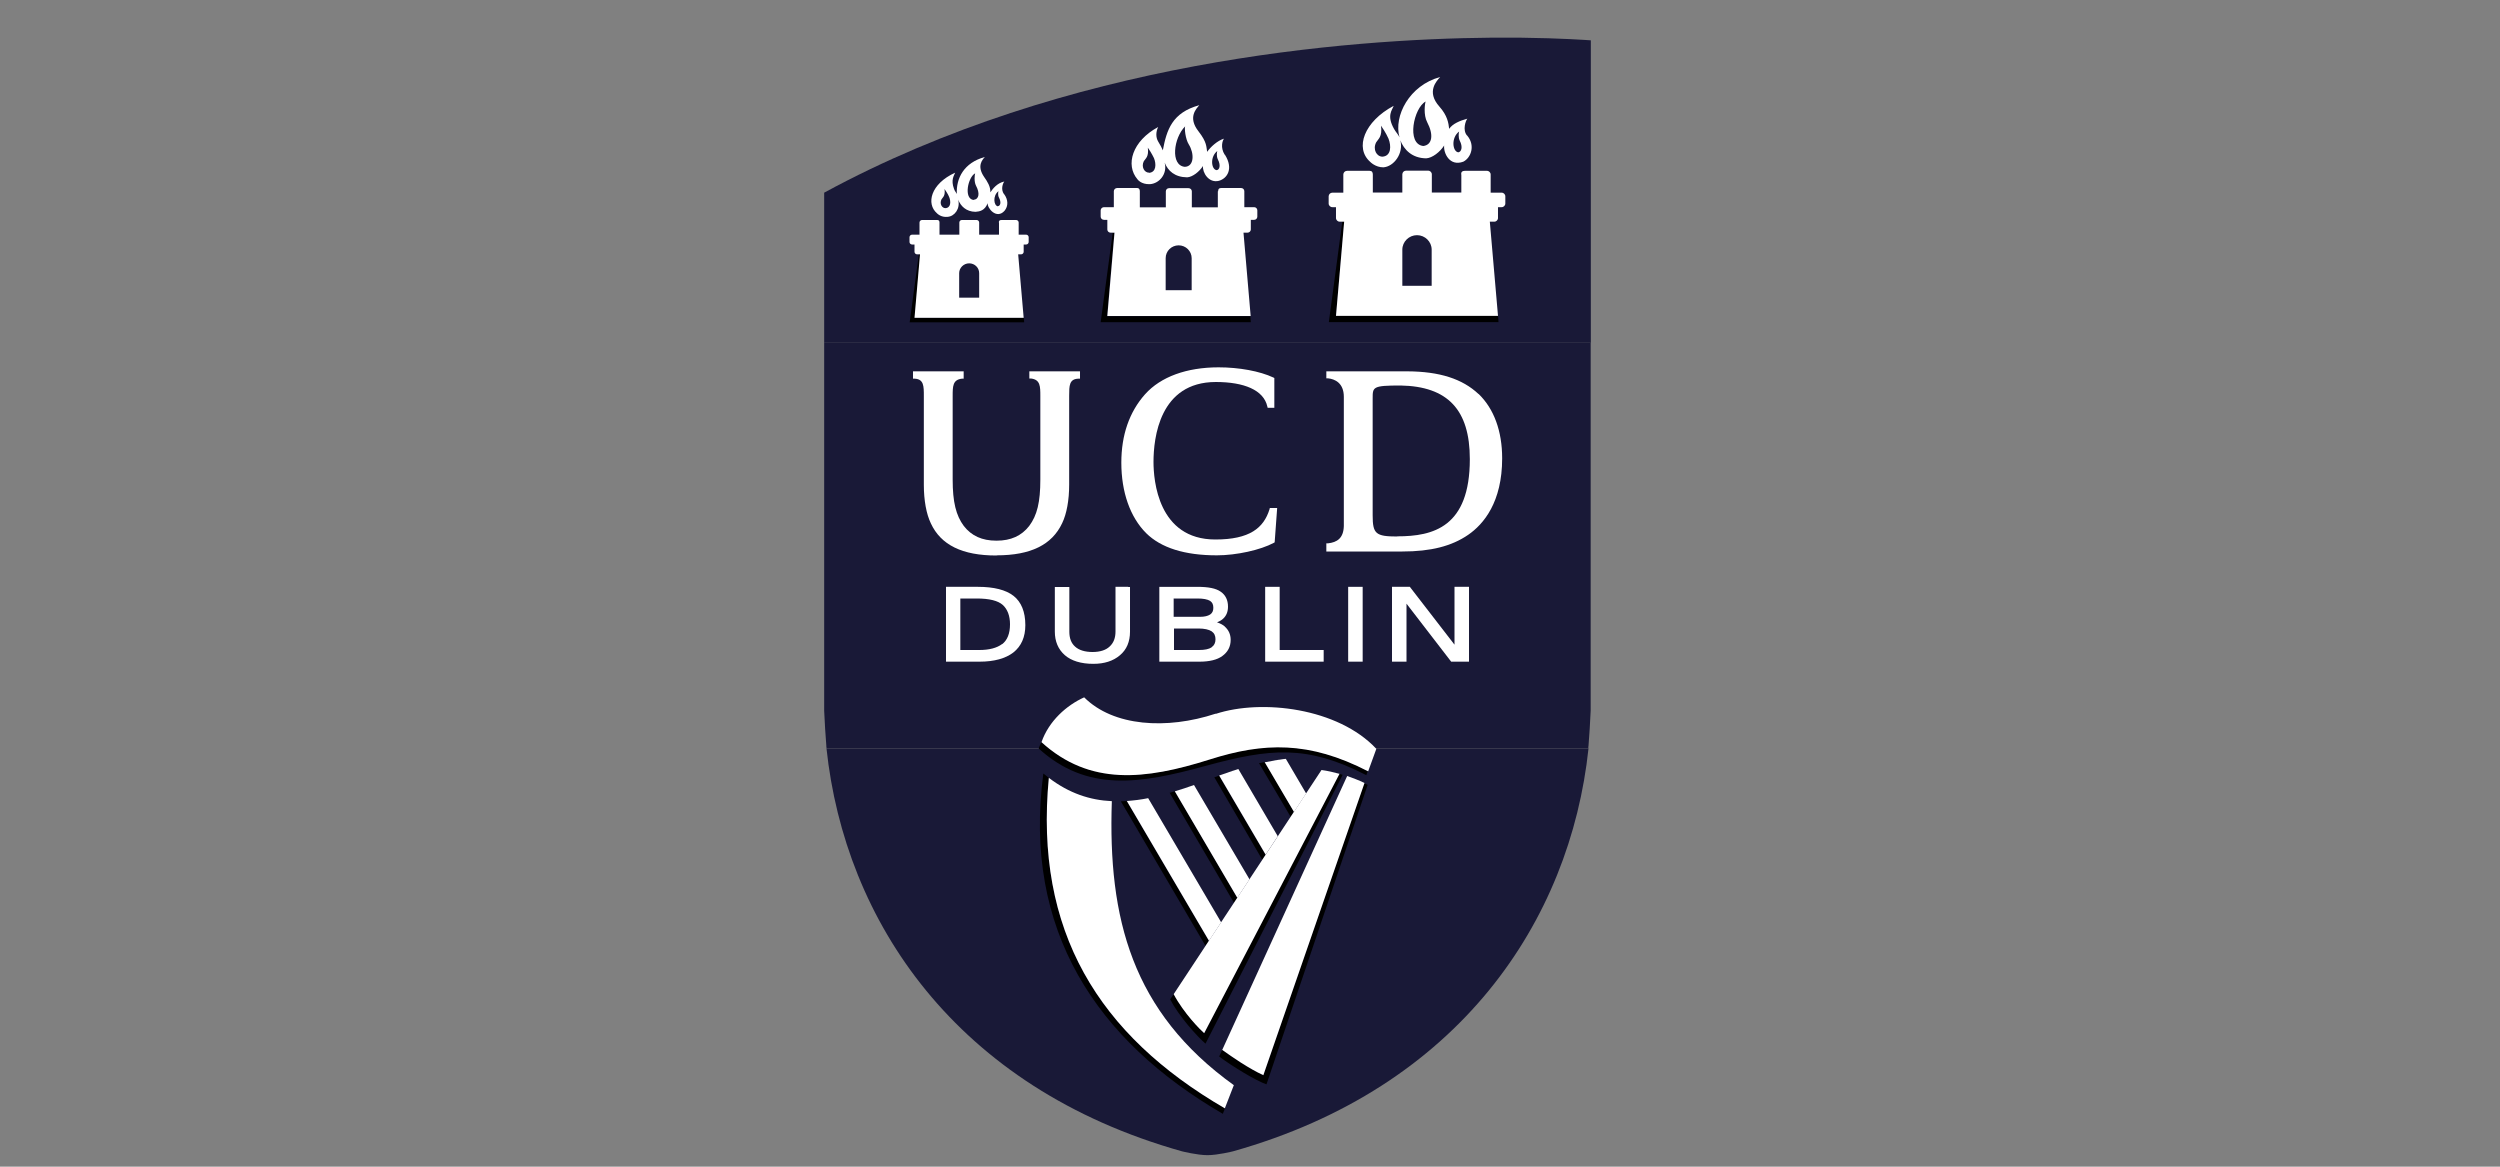
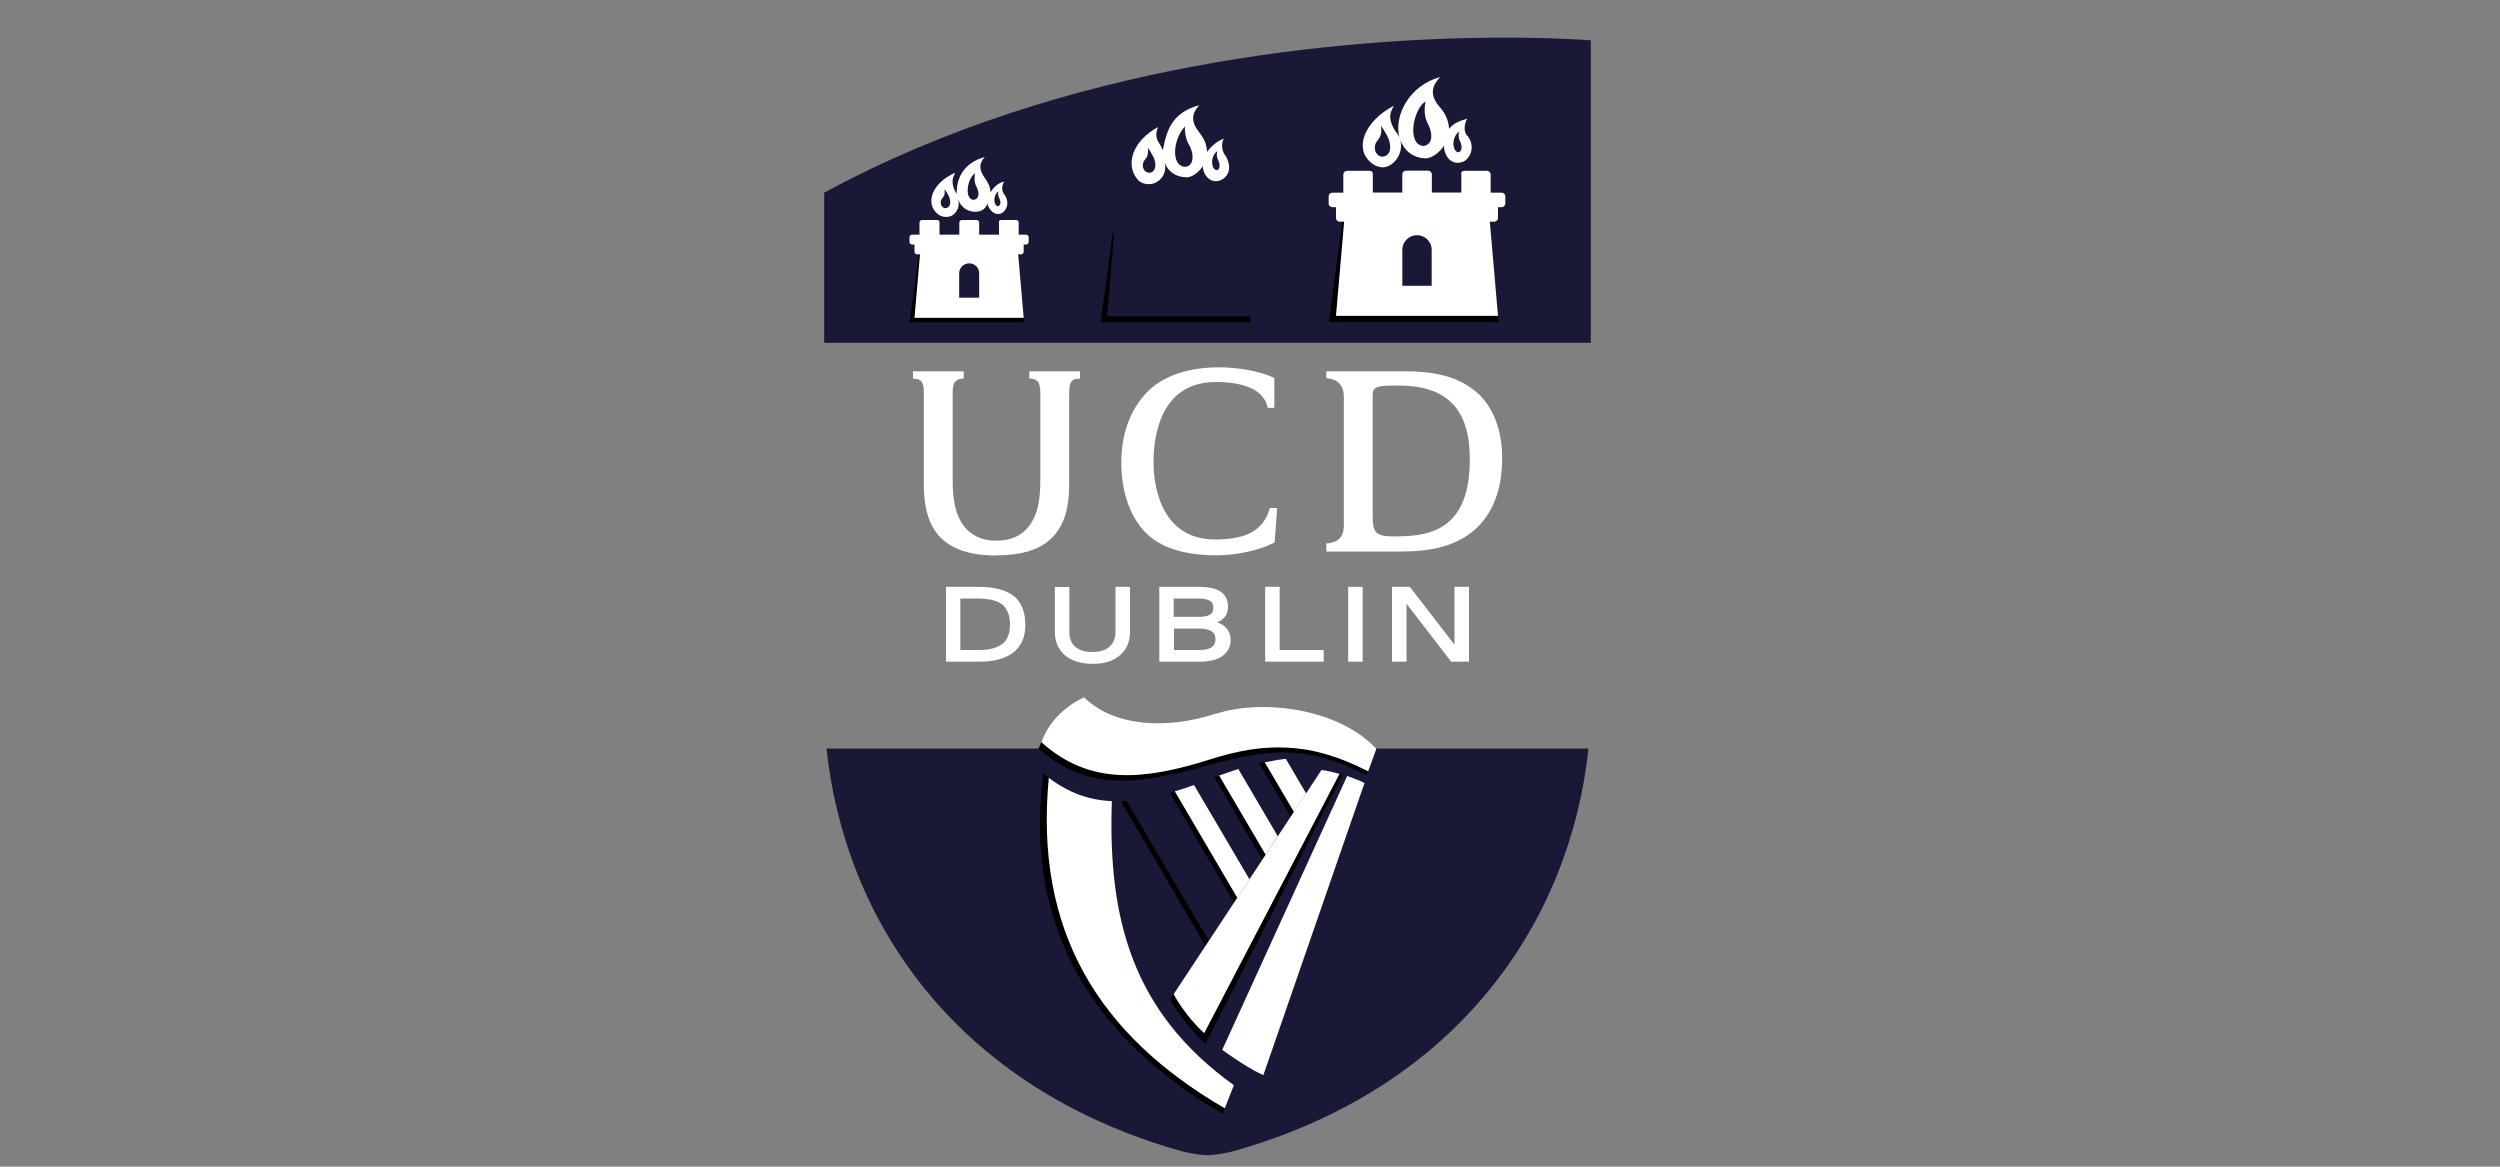
<svg xmlns="http://www.w3.org/2000/svg" id="Layer_1" data-name="Layer 1" viewBox="0 0 150 70">
  <rect x="0" y="0" width="150" height="70" fill="#808080" stroke="none" />
  <defs>
    <style>
      .cls-1 {
        fill: #fff;
      }

      .cls-2 {
        fill: none;
      }

      .cls-3 {
        fill: #191937;
      }

      .cls-4 {
        clip-path: url(#clippath);
      }
    </style>
    <clipPath id="clippath">
      <rect class="cls-2" x="49.45" y="2.27" width="46" height="67.05" />
    </clipPath>
  </defs>
  <g class="cls-4">
    <g>
      <path class="cls-3" d="M49.45,20.57h46V2.42c-.18-.01-1.72-.13-4.25-.16h-1.71c-8.71.08-25.46,1.39-40.04,9.3v9Z" />
-       <path class="cls-3" d="M49.45,20.57v22.07c.03.63.08,1.57.13,2.11,0,.04,0,.08.01.11,0,.02,0,.03,0,.05h45.71s0-.03,0-.05c0-.03,0-.07.01-.11.05-.54.1-1.49.13-2.11v-22.07h-46Z" />
      <path class="cls-3" d="M49.59,44.91c1.1,10.33,7.74,20.35,21.33,24.17,0,0,.92.23,1.53.23s1.53-.23,1.53-.23c13.58-3.82,20.23-13.84,21.33-24.17h-45.72Z" />
      <path class="cls-1" d="M59.8,33.32c2.04,0,3.32-.63,3.93-1.93.27-.56.42-1.38.42-2.31v-5.33c0-.6,0-1.01.55-1.03h.1v-.44h-3.04v.43h.1c.56.07.56.47.56,1.06v5.01c0,1.34-.19,2.14-.67,2.78-.46.59-1.1.88-1.95.88h-.02c-.86,0-1.49-.29-1.95-.88-.47-.63-.67-1.44-.67-2.78v-5.01c0-.59,0-.99.56-1.05h.1v-.44h-3.04v.44h.1c.55.03.55.44.55,1.04v5.33c0,.93.15,1.75.42,2.31.6,1.3,1.89,1.93,3.93,1.93h.02Z" />
      <path class="cls-1" d="M68.7,23.66c-.94,1.06-1.42,2.44-1.42,4.1,0,1.77.53,3.27,1.49,4.23.89.88,2.31,1.33,4.24,1.33,1.18,0,2.62-.32,3.42-.75l.05-.03.15-2.06h-.44l-.02.08c-.35,1.12-1.19,1.81-3.25,1.81-3.44,0-3.71-3.56-3.71-4.65,0-1.44.36-4.8,3.74-4.8,1.69,0,2.87.48,3.09,1.47l.02.08h.4v-1.79l-.06-.03c-.81-.38-2.05-.61-3.29-.61-1.91,0-3.47.57-4.4,1.61Z" />
      <path class="cls-1" d="M83.84,32.19c-1.3,0-1.48-.16-1.48-1.27v-7.02c0-.68,0-.77,1.67-.77,2.84.05,4.16,1.46,4.16,4.42,0,4.08-2.2,4.63-4.35,4.63ZM88.71,23.64c-.97-.91-2.33-1.35-4.27-1.36h-4.86v.42h.1c.4.04.95.27.95,1.11v7.75c-.02.74-.41.98-.95,1.04h-.1v.49h4.56c1.71,0,2.96-.32,3.95-1,.93-.64,2.04-1.96,2.04-4.59,0-1.63-.49-2.97-1.41-3.86Z" />
      <path class="cls-1" d="M60.13,38.64c-.32.24-.78.36-1.37.36h-1.14v-3.09h.98c.76,0,1.28.13,1.57.39.28.26.43.65.43,1.16,0,.55-.16.95-.47,1.19ZM60.81,35.75c-.46-.36-1.18-.54-2.13-.54h-1.92v4.49h2.02c.87,0,1.55-.19,2.02-.55.48-.38.72-.93.72-1.64,0-.8-.24-1.39-.71-1.76Z" />
      <path class="cls-1" d="M67.69,35.21h-.76v2.68c0,.38-.11.68-.35.9-.23.22-.58.33-1.03.33s-.81-.11-1.04-.32c-.24-.21-.35-.51-.35-.9v-2.68h-.87v2.68c0,.58.2,1.06.6,1.41.39.34.97.52,1.71.52.66,0,1.19-.17,1.59-.51.41-.34.61-.82.61-1.42v-2.68h-.1Z" />
      <path class="cls-1" d="M72.7,38.84c-.17.11-.42.16-.76.16h-1.5v-1.29h1.46c.36,0,.63.06.8.17.16.11.23.27.23.48,0,.21-.08.37-.23.47ZM70.43,35.91h1.42c.35,0,.6.05.75.14.14.09.2.22.2.42,0,.18-.06.31-.19.4-.14.09-.34.14-.62.14h-1.57v-1.11h0ZM73.5,37.6c-.13-.12-.3-.2-.48-.26.15-.06.28-.13.38-.23.19-.18.28-.42.28-.71,0-.4-.15-.7-.44-.9-.28-.2-.74-.29-1.39-.29h-2.29v4.49h2.41c.59,0,1.06-.11,1.37-.34.33-.24.5-.56.5-.97,0-.32-.12-.59-.35-.79Z" />
      <path class="cls-1" d="M76.68,35.21h-.77v4.49h3.51v-.7h-2.64v-3.79h-.1Z" />
      <path class="cls-1" d="M81.66,35.21h-.77v4.49h.87v-4.49h-.1Z" />
      <path class="cls-1" d="M88.04,35.21h-.77v3.47c-.31-.4-2.68-3.47-2.68-3.47h-1.07v4.49h.87v-3.48c.31.4,2.68,3.48,2.68,3.48h1.07v-4.49h-.1Z" />
      <path d="M80.65,13.28h-.11l-.81,6.05h10.18l-.03-.4h-9.72l.49-5.65Z" />
      <path class="cls-1" d="M84.14,17.15v-2.17c0-.48.4-.87.88-.87s.88.39.88.87h0v2.17h-1.77ZM87.68,10.46v1.09h-1.77v-1.09c0-.12-.1-.22-.22-.22h-1.33c-.12,0-.22.1-.22.22v1.09h-1.77v-1.08c0-.14-.06-.22-.19-.22h-1.36c-.12,0-.22.1-.22.22v1.09h-.66c-.12,0-.22.1-.22.22v.43c0,.12.1.22.22.22h.22v.65c0,.12.1.22.22.22h.27l-.49,5.65h9.72l-.49-5.65h.27c.12,0,.22-.1.22-.22v-.65h.22c.12,0,.22-.1.22-.22v-.43c0-.12-.1-.22-.22-.22h-.66v-1.09c0-.12-.1-.22-.22-.22h-1.31c-.22,0-.24.1-.24.22Z" />
      <path class="cls-1" d="M87.5,9.14c-.35-.04-.45-.88.05-1.25-.03.06-.06.35.03.54.21.4.1.68-.08.71ZM85.4,8.76c-1.04-.11-.57-2.3.14-2.67-.05.11-.14.81.09,1.24.4.76.31,1.36-.23,1.43ZM82.95,9.4c-.35,0-.6-.43-.38-.86.12-.2.38-.33.29-1,.3.44.42.71.45.78.17.43.17,1.04-.36,1.08ZM88.02,8.13c-.28-.33-.08-.89.02-1.01-.44.12-.88.3-1.09.61-.04-.35-.1-.79-.59-1.34-.8-.9-.15-1.54.05-1.77-1.85.5-2.8,2.34-2.44,3.62-.07-.17-.22-.31-.33-.51-.45-.8-.11-1.12-.02-1.38-1.77.94-2.35,2.53-1.41,3.36,0,0,.31.33.79.33.63-.04,1.23-.84,1.02-1.62.22.56.7,1.07,1.55,1.08.37-.02.83-.38,1.08-.77-.05.44.32,1.28,1.15.97.46-.23.74-.98.22-1.58Z" />
      <path d="M66.85,13.98h-.09l-.72,5.35h9.01l-.03-.35h-8.6l.43-5Z" />
-       <path class="cls-1" d="M69.94,17.41v-1.92c0-.43.35-.77.78-.77s.78.35.78.77h0v1.92h-1.56ZM73.07,11.48v.96h-1.56v-.96c0-.11-.09-.19-.2-.19h-1.17c-.11,0-.19.09-.19.19v.96h-1.56v-.96c0-.12-.05-.2-.16-.2h-1.2c-.11,0-.2.09-.2.19v.96h-.59c-.11,0-.2.09-.2.19v.38c0,.11.09.19.2.19h.2v.58c0,.11.09.19.2.19h.23l-.43,5h8.6l-.43-5h.24c.11,0,.2-.09.2-.19v-.58h.2c.11,0,.19-.09.19-.19v-.38c0-.11-.09-.19-.19-.19h-.59v-.96c0-.11-.09-.19-.2-.19h-1.16c-.19,0-.21.09-.21.19Z" />
      <path class="cls-1" d="M73,10.21c-.33-.04-.41-.81.04-1.15-.03.06-.06.32.03.5.19.37.1.63-.07.65ZM71.09,10.01c-.88-.08-.68-1.74.02-2.43-.05.1.01.76.22,1.09.33.53.33,1.32-.24,1.34ZM68.94,10.36c-.28,0-.48-.35-.31-.69.1-.16.31-.26.24-.81.25.36.34.58.37.63.14.35.14.84-.29.88ZM73.48,9.28c-.27-.43-.13-.85-.04-.96-.39.11-.82.51-1.01.79-.06-.31,0-.56-.52-1.23-.66-.84-.13-1.36.05-1.57-1.64.45-1.96,1.49-2.19,2.71-.06-.15-.14-.3-.28-.53-.15-.25-.14-.59,0-.87-1.56.84-1.98,2.28-1.24,3.14,0,0,.21.31.74.29.56-.03,1.07-.61.89-1.29.2.49.6.87,1.35.88.33-.02.73-.34.95-.68-.04.39.34,1.04.95.89.51-.14.89-.73.37-1.56Z" />
      <path d="M55.2,15.26h-.07l-.55,4.08h6.87l-.02-.27h-6.55l.33-3.81Z" />
      <path class="cls-1" d="M57.55,17.86v-1.47c0-.32.27-.59.6-.59s.6.26.6.59h0v1.47h-1.19ZM59.94,13.35v.73h-1.19v-.73c0-.08-.07-.15-.15-.15h-.89c-.08,0-.15.07-.15.15v.73h-1.19v-.73c0-.09-.04-.15-.13-.15h-.92c-.08,0-.15.07-.15.15v.73h-.45c-.08,0-.15.07-.15.15v.29c0,.08.07.15.15.15h.15v.44c0,.08.07.15.15.15h.18l-.33,3.81h6.55l-.33-3.81h.18c.08,0,.15-.07.15-.15v-.44h.15c.08,0,.15-.07.15-.15v-.29c0-.08-.07-.15-.15-.15h-.45v-.73c0-.08-.07-.15-.15-.15h-.88c-.14,0-.16.07-.16.15Z" />
      <path class="cls-1" d="M59.88,12.38c-.26-.03-.33-.64.03-.91-.02.05-.05.25.03.39.15.29.08.49-.06.51ZM58.42,12c-.62-.07-.34-1.38.09-1.6-.03.07-.08.49.05.74.24.45.19.81-.14.85ZM56.73,12.49c-.22,0-.37-.27-.24-.53.08-.13.24-.2.18-.62.19.27.27.44.28.48.11.27.11.65-.23.67ZM60.24,11.65c-.22-.31-.05-.68.02-.76-.43.09-.69.43-.84.65.02-.34-.18-.65-.37-.92-.46-.67-.1-1.04.04-1.2-1.25.34-1.73,1.27-1.68,2.22-.05-.11-.12-.16-.17-.31-.2-.54,0-.79.07-.97-1.49.68-1.74,1.87-1.1,2.43,0,0,.24.27.65.22.42-.03.77-.5.63-1.03.15.38.47.72,1.04.73.25-.02.56-.07.73-.52-.03.3.53.99,1.01.46.24-.29.22-.67-.02-1Z" />
      <path d="M73.49,66.5c-7.58-4.4-11.44-10.62-10.56-19.83-.02-.02-.17-.13-.33-.26-1.24,9.4,3.19,16.02,10.77,20.42l.13-.33Z" />
      <path class="cls-1" d="M73.49,66.5l.54-1.39c-6.11-4.39-7.56-10-7.32-17.04-1.31-.06-2.56-.47-3.78-1.4-.88,9.2,2.99,15.43,10.56,19.83Z" />
      <path d="M82.08,46.27c-3.55-1.83-6.25-1.74-9.51-.71-3.89,1.23-7.19,1.59-10.09-1.04,0,0,0,0,0,0-.06.13-.11.26-.16.39,2.9,2.63,6.06,2.13,9.99,1.05,3.92-1.07,6.11-1.28,9.67.55l.09-.25Z" />
      <path class="cls-1" d="M72.94,42.82c-2.94.97-6.14.77-7.89-.98-1.06.48-2.12,1.42-2.56,2.69,2.9,2.63,6.2,2.27,10.09,1.04,3.25-1.03,5.96-1.12,9.51.71l.49-1.35c-2.3-2.46-6.88-3-9.63-2.1Z" />
-       <path d="M81.86,46.99l-6.06,17.53c-.89-.42-1.84-1.08-2.47-1.52l-.18.39c.72.55,2.25,1.48,2.84,1.67l6.07-17.97c-.06-.03-.12-.06-.2-.09Z" />
      <path class="cls-1" d="M73.33,62.99c.63.45,1.58,1.11,2.47,1.52l6.07-17.53c-.35-.17-.7-.3-1.04-.42l-7.49,16.42Z" />
      <path d="M67.6,48.06c-.11,0-.22.02-.35.02l5.08,8.67.2-.3-4.93-8.39Z" />
-       <path class="cls-1" d="M73.27,55.34l-4.38-7.45c-.44.09-.86.14-1.28.17h0s4.93,8.39,4.93,8.39l.73-1.11Z" />
      <path d="M70.48,47.48s-.2.06-.3.09l3.86,6.6.2-.3-3.75-6.39Z" />
      <path class="cls-1" d="M74.97,52.76l-3.33-5.66c-.4.15-.77.26-1.12.37-.01,0-.02,0-.03.01l3.75,6.39.73-1.11Z" />
-       <path d="M73.99,46.24s-.01,0-.01,0c0,0,0,0,.01,0Z" />
      <path d="M73.14,46.54c-.08.03-.18.06-.28.1l2.88,4.95.19-.3-2.79-4.75Z" />
      <path class="cls-1" d="M76.67,50.18l-2.37-4.04c-.1.03-.2.07-.3.1,0,0-.01,0-.01,0-.23.08-.46.16-.69.24-.05.02-.1.03-.15.05l2.79,4.75.73-1.11Z" />
      <path d="M75.88,45.72c-.12.02-.24.05-.34.07l1.9,3.22.2-.31-1.76-2.99Z" />
      <path class="cls-1" d="M78.37,47.61l-1.22-2.08c-.12.01-.24.03-.36.05-.07,0-.14.02-.2.03-.06,0-.11.02-.17.03-.17.03-.33.06-.49.09-.02,0-.03,0-.05,0h0s1.76,2.99,1.76,2.99l.73-1.11Z" />
      <path d="M80.37,46.43l-8.12,15.56c-.22-.2-1.22-1.2-1.83-2.34l-.21.31c.51,1,1.62,2.23,2.12,2.66l8.23-16.13s-.11-.04-.19-.06Z" />
      <path class="cls-1" d="M70.42,59.65c.61,1.15,1.61,2.15,1.83,2.34l8.12-15.56c-.36-.1-.72-.18-1.08-.23l-8.87,13.45Z" />
    </g>
  </g>
</svg>